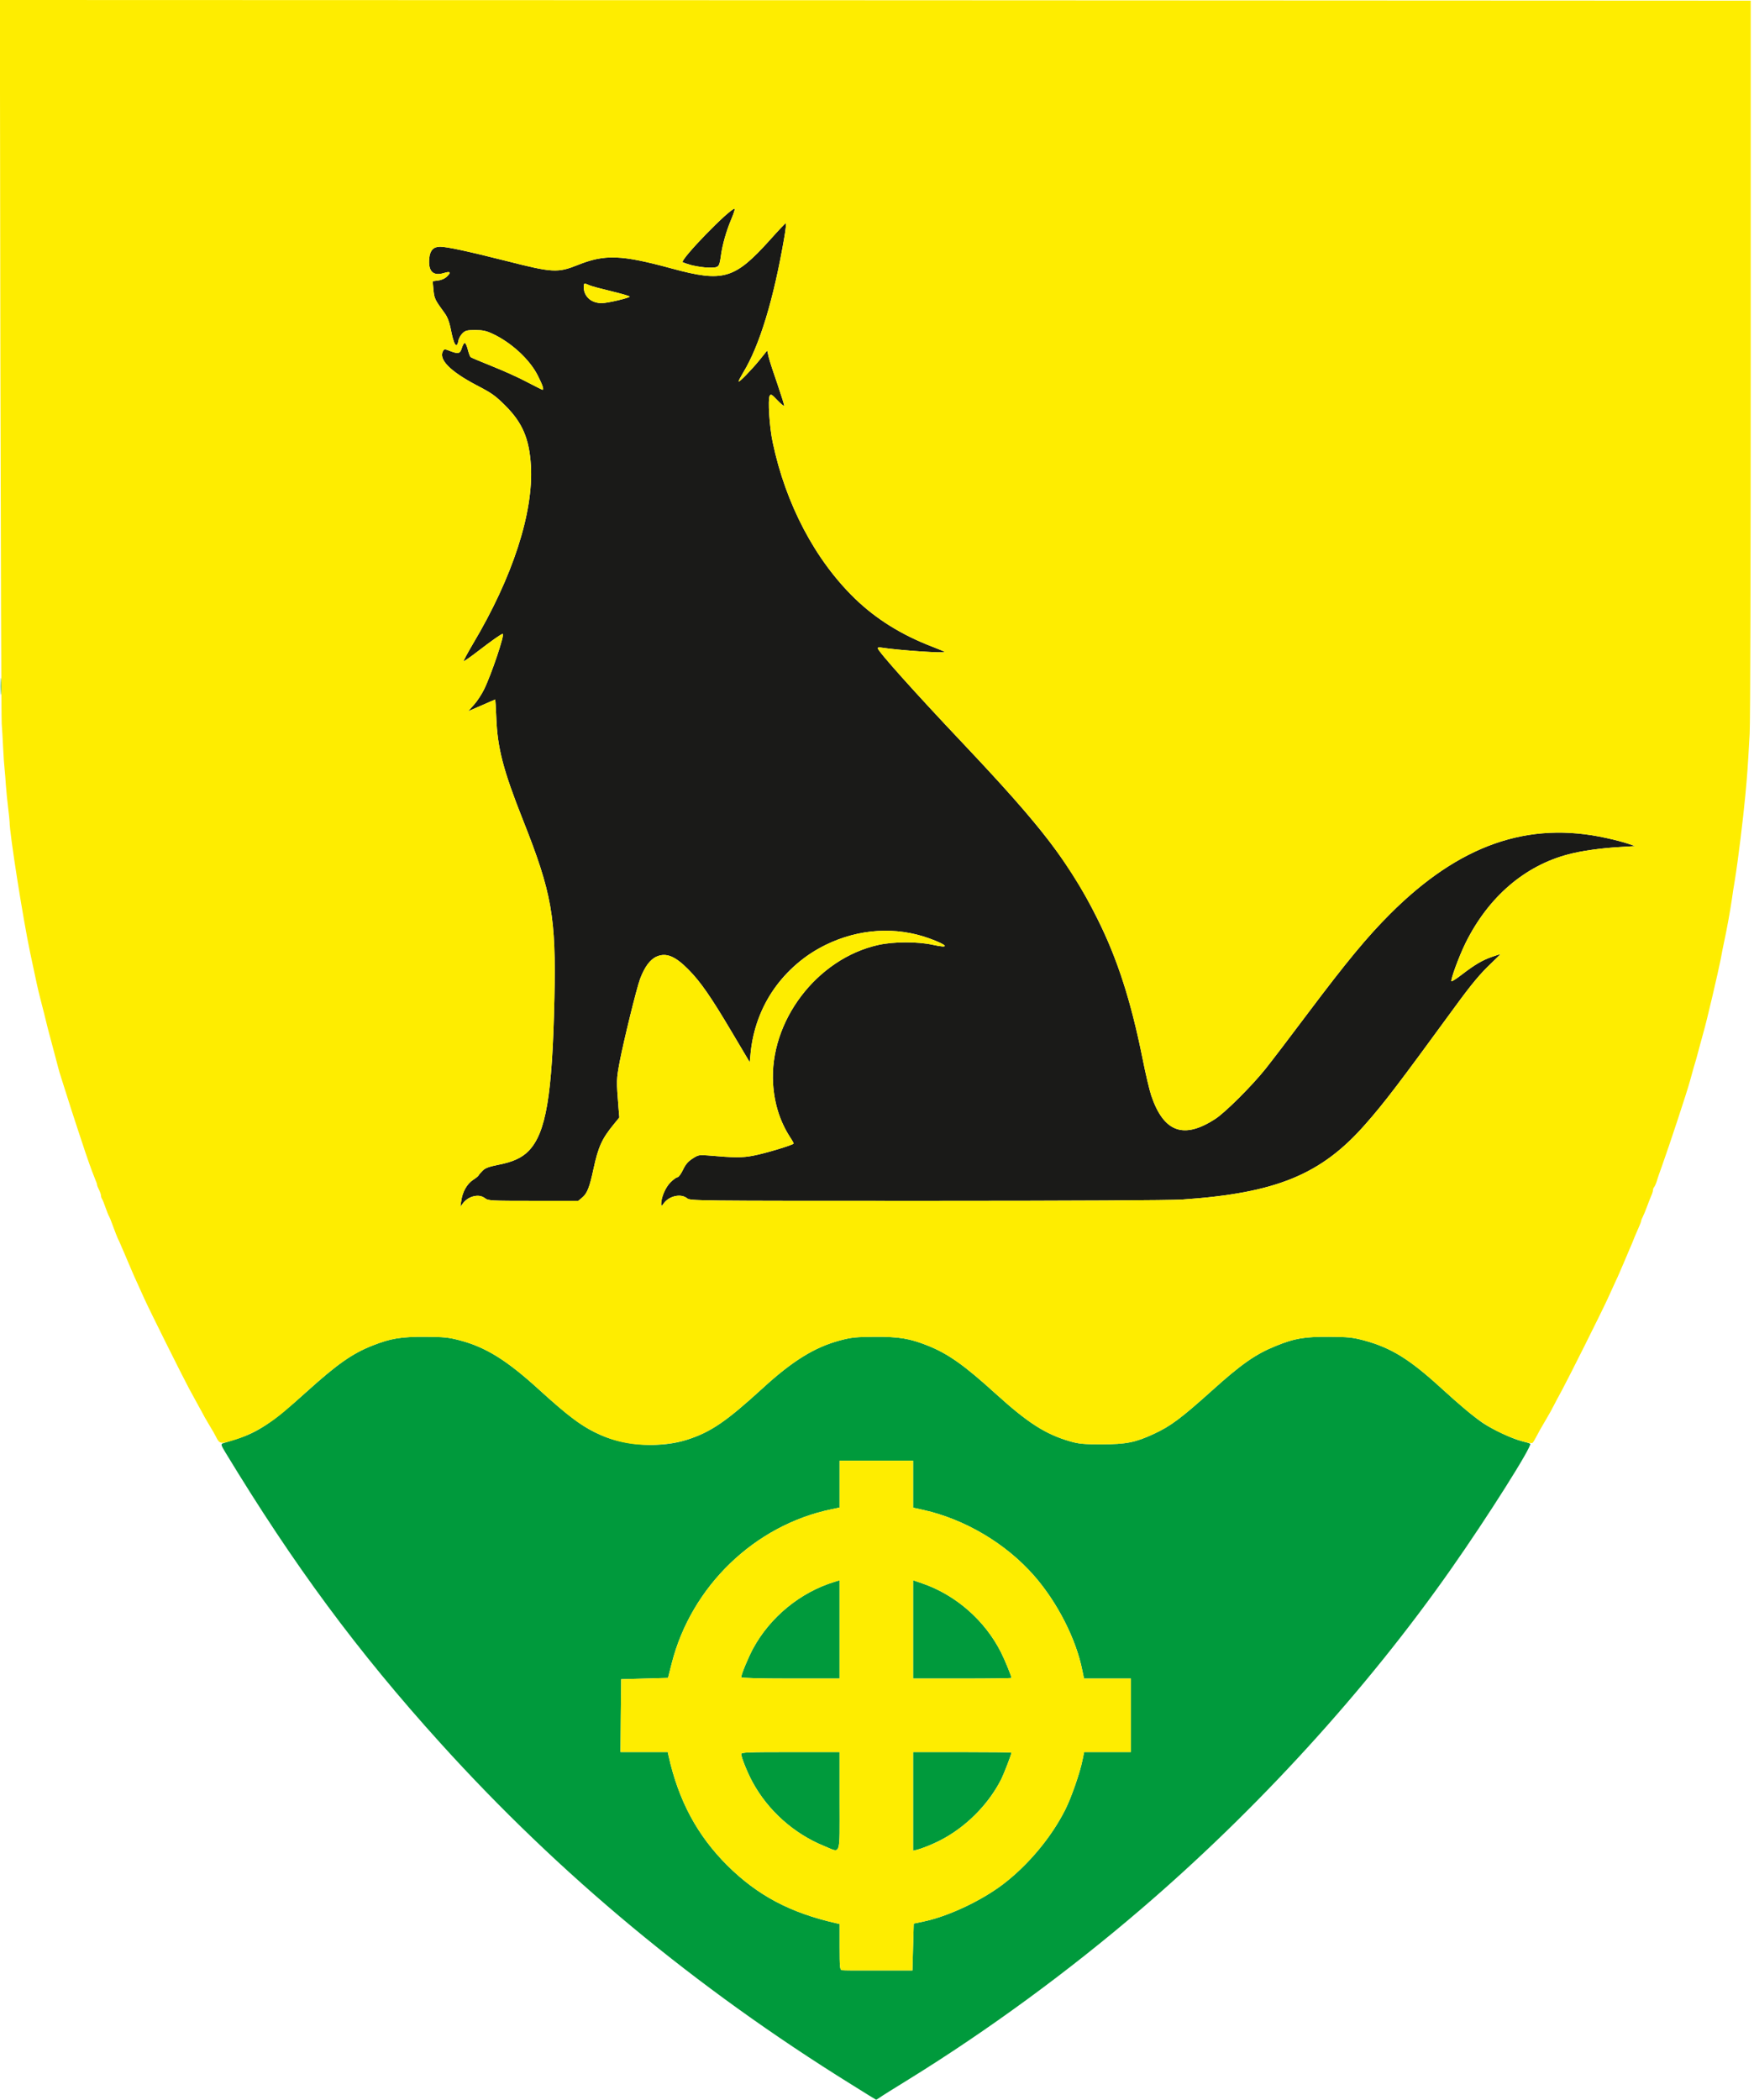
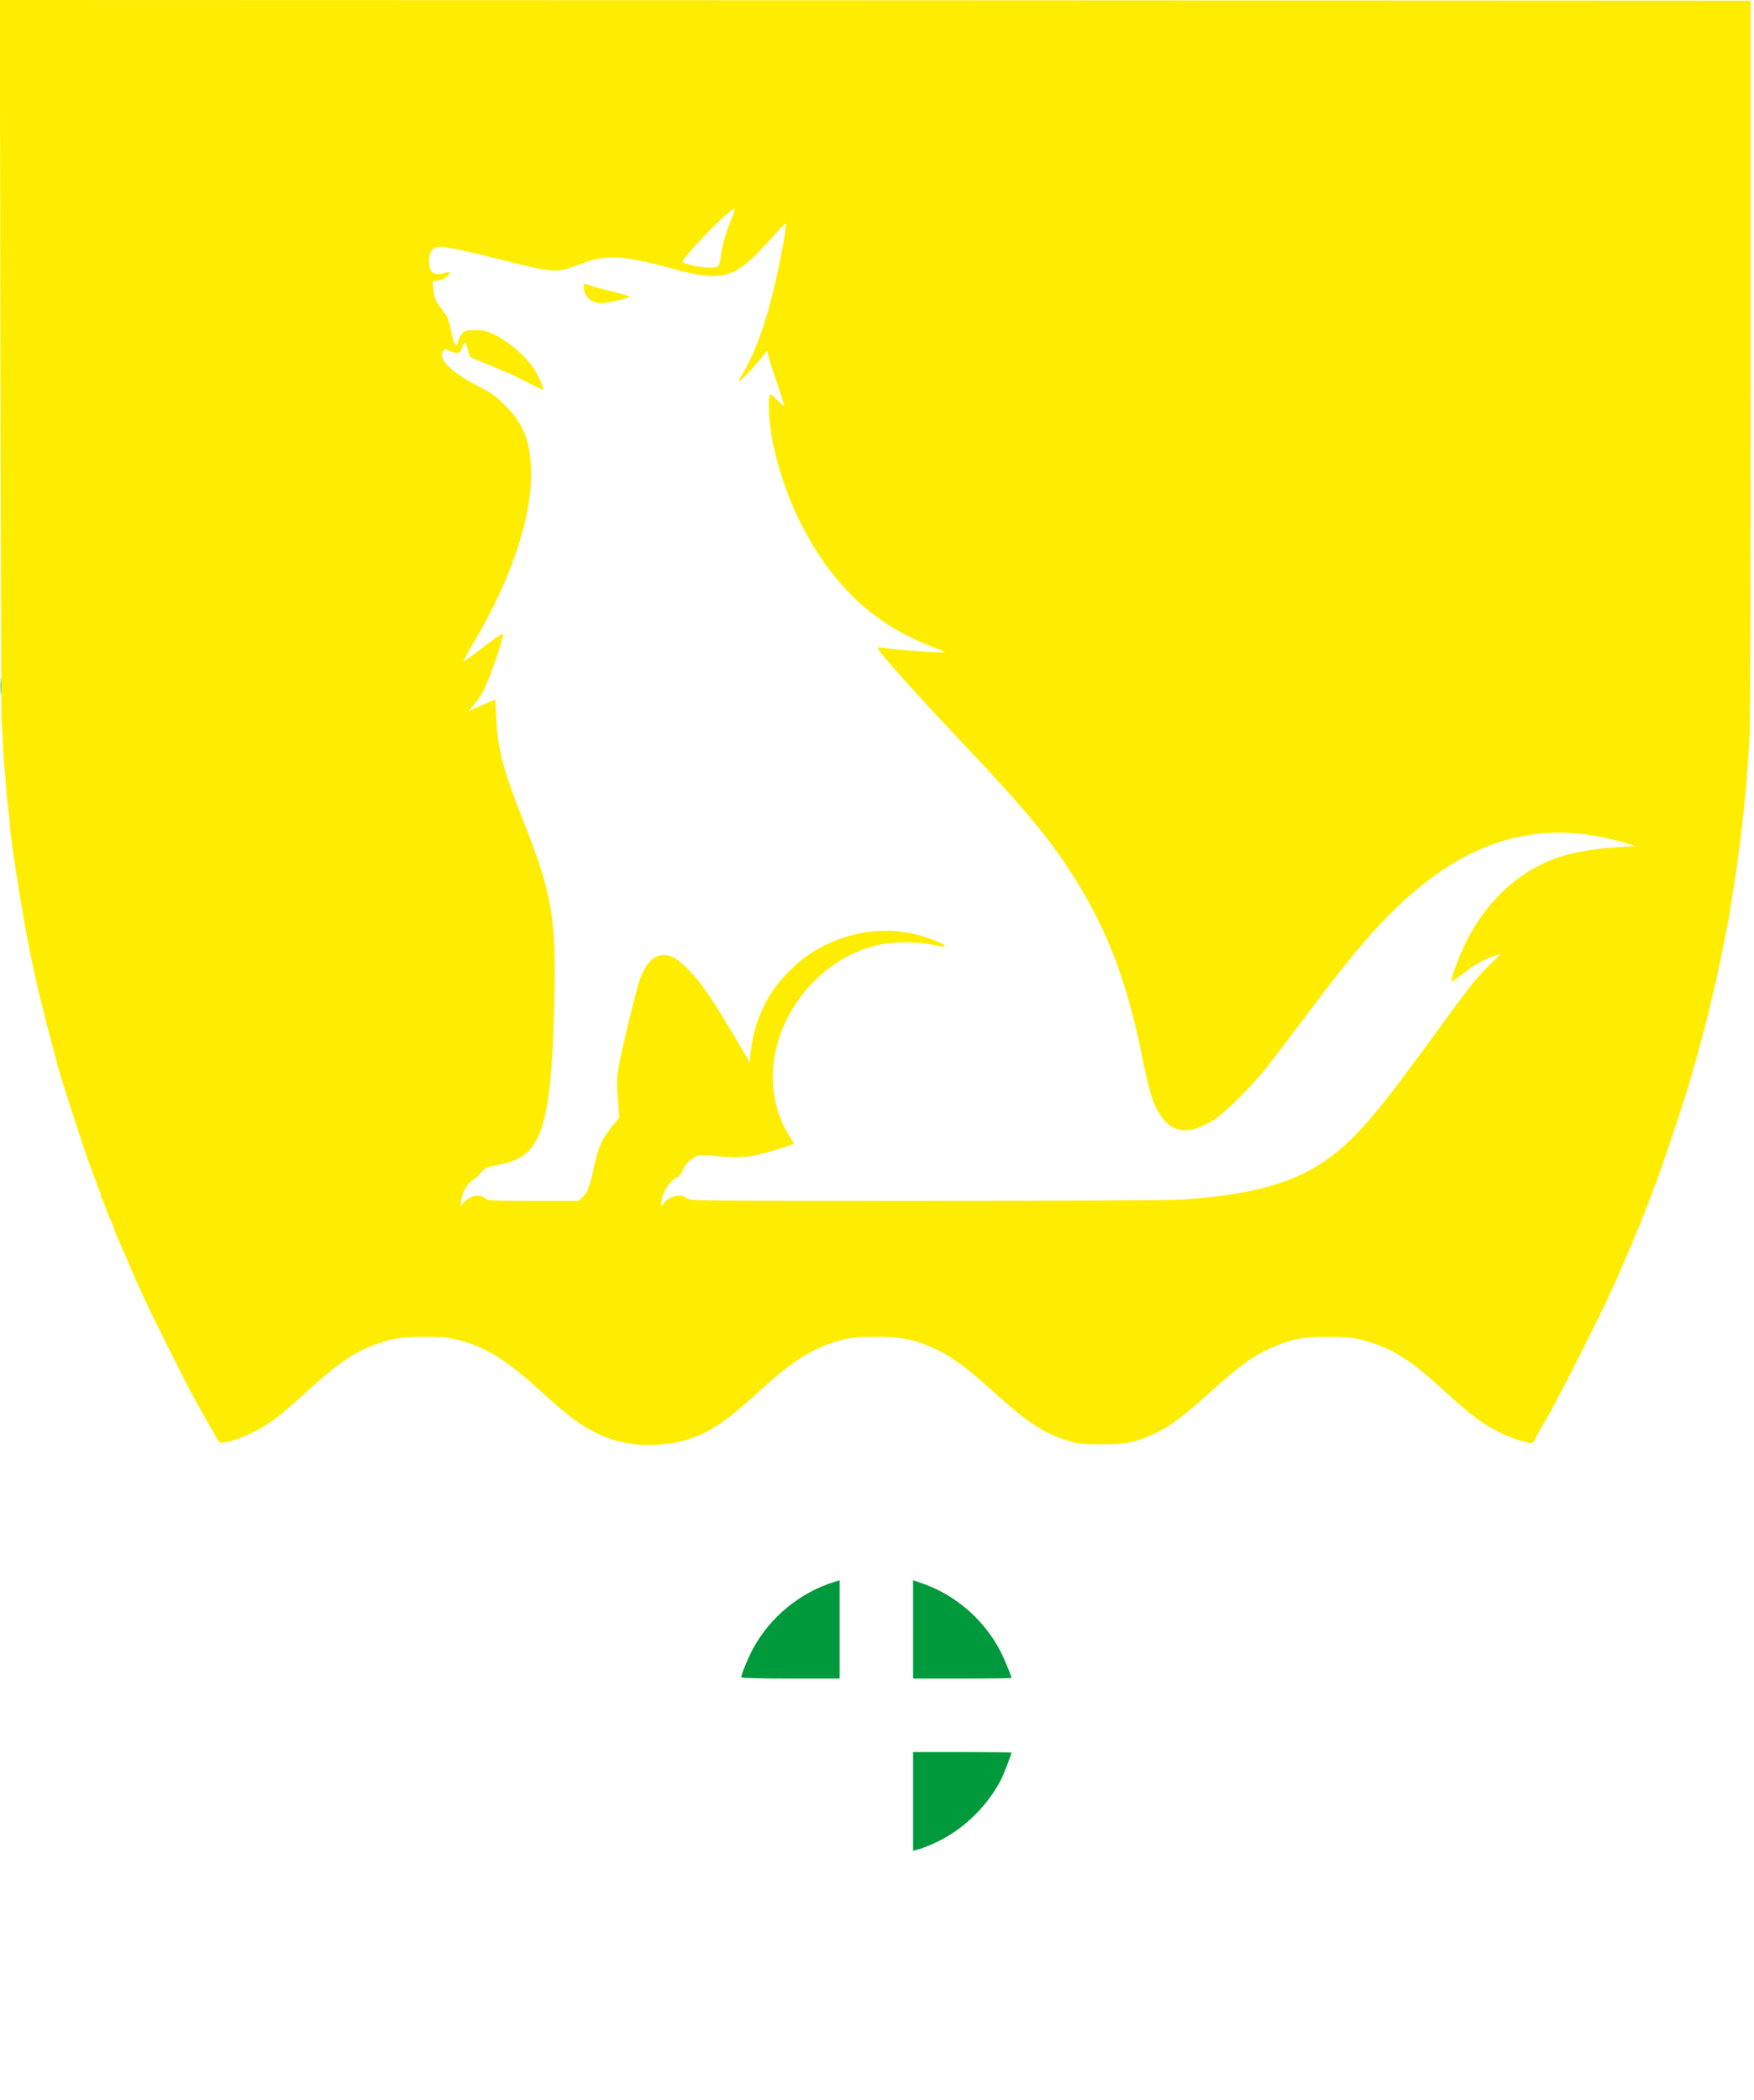
<svg xmlns="http://www.w3.org/2000/svg" version="1.0" width="1337px" height="1600px" viewBox="0 0 13370 16000" preserveAspectRatio="xMidYMid meet">
  <g id="layer101" fill="#1a1a18" stroke="none">
-     <path d="M3516 9150 c9 -69 44 -129 89 -159 22 -14 42 -30 44 -36 2 -5 16 -21 30 -35 20 -20 47 -30 116 -44 114 -22 182 -53 234 -106 133 -137 181 -422 197 -1165 13 -617 -19 -801 -239 -1355 -152 -383 -195 -549 -204 -782 -3 -76 -7 -138 -8 -138 -1 0 -48 20 -104 45 l-102 44 43 -48 c24 -26 58 -78 77 -116 56 -113 161 -425 143 -425 -11 0 -78 47 -190 133 -57 44 -105 77 -108 75 -2 -3 30 -62 71 -132 302 -506 462 -999 442 -1356 -12 -206 -64 -329 -196 -460 -75 -75 -103 -95 -219 -155 -205 -108 -294 -200 -253 -264 8 -12 15 -11 50 3 65 25 78 22 92 -24 7 -22 17 -39 23 -37 5 2 16 25 22 51 7 27 16 52 21 57 4 4 78 35 163 69 85 34 206 88 267 121 62 32 115 59 118 59 13 0 2 -34 -35 -107 -61 -123 -202 -253 -346 -320 -47 -22 -74 -28 -131 -28 -62 0 -75 3 -97 24 -14 13 -29 39 -32 58 -13 67 -35 31 -59 -94 -10 -50 -24 -87 -45 -116 -76 -104 -79 -111 -86 -178 l-6 -66 42 -6 c27 -3 52 -15 68 -31 33 -32 24 -41 -26 -25 -82 24 -119 -14 -110 -113 6 -61 32 -88 83 -88 52 0 213 35 511 110 345 88 386 90 536 30 209 -84 333 -79 719 26 394 107 478 82 750 -220 62 -70 116 -126 119 -126 4 0 -1 48 -11 106 -81 473 -188 826 -314 1033 -19 32 -35 62 -35 67 0 14 97 -86 160 -163 l58 -72 12 52 c7 29 37 121 67 206 29 85 52 159 51 163 -2 5 -25 -14 -52 -42 -43 -45 -50 -50 -59 -34 -15 27 -2 237 23 354 99 472 324 898 628 1192 162 156 353 275 587 365 50 19 92 37 95 40 12 13 -360 -13 -477 -32 -18 -3 -33 -2 -33 3 0 22 281 336 651 727 603 638 810 907 1023 1334 154 307 256 623 346 1070 22 112 52 238 66 280 95 279 247 334 489 176 76 -50 277 -250 381 -380 44 -55 190 -246 324 -425 294 -391 452 -582 625 -755 528 -528 1053 -712 1652 -579 61 13 135 33 164 43 l53 18 -114 7 c-144 8 -293 29 -392 55 -336 87 -613 326 -787 677 -51 104 -116 282 -107 291 3 3 41 -21 83 -54 97 -74 153 -107 228 -133 32 -11 60 -20 62 -20 2 0 -29 30 -68 68 -83 78 -149 156 -281 337 -429 587 -532 723 -679 890 -337 385 -680 526 -1397 575 -97 6 -822 10 -1951 10 -1783 0 -1799 0 -1824 -20 -46 -37 -134 -18 -175 36 -19 26 -21 27 -22 8 0 -50 32 -126 71 -165 21 -21 46 -39 54 -39 8 0 26 -25 41 -56 20 -42 38 -63 73 -86 43 -28 50 -29 116 -24 206 18 262 18 346 2 92 -17 309 -83 309 -93 0 -3 -13 -27 -30 -52 -75 -118 -117 -250 -127 -402 -30 -476 333 -955 803 -1059 119 -26 298 -26 414 -1 133 30 119 4 -27 -49 -255 -92 -535 -74 -788 49 -324 159 -537 464 -573 821 l-7 74 -136 -229 c-160 -270 -239 -384 -330 -476 -102 -104 -171 -132 -244 -100 -50 22 -91 78 -126 170 -27 74 -122 460 -155 629 -26 140 -26 142 -9 357 l6 70 -41 50 c-91 111 -119 171 -156 342 -30 140 -48 186 -86 218 l-30 25 -342 0 c-328 0 -344 -1 -369 -20 -45 -35 -124 -18 -166 36 l-22 29 7 -45z m1196 -6862 c48 -11 88 -24 88 -28 0 -4 -61 -22 -136 -40 -75 -18 -152 -38 -170 -46 -44 -19 -44 -19 -44 17 0 68 58 118 135 119 21 0 79 -10 127 -22z" />
-     <path d="M5272 2021 c-34 -10 -65 -21 -68 -23 -20 -20 357 -408 396 -408 4 0 -7 37 -26 81 -38 90 -68 195 -79 279 -12 86 -15 90 -93 89 -37 0 -95 -9 -130 -18z" />
-   </g>
+     </g>
  <g id="layer102" fill="#009a3c" stroke="none">
-     <path d="M6490 15883 c-1192 -740 -2224 -1597 -3130 -2598 -634 -700 -1119 -1356 -1643 -2220 -32 -53 -34 -61 -19 -67 9 -3 56 -18 104 -33 162 -50 275 -126 527 -353 245 -221 355 -298 512 -360 134 -53 216 -67 399 -66 145 1 177 4 265 27 198 52 357 151 600 372 234 213 340 291 475 350 194 85 463 99 661 34 180 -59 295 -138 570 -389 230 -211 400 -316 594 -367 87 -23 121 -26 265 -27 183 -1 265 13 399 66 157 62 281 150 521 368 245 222 379 308 565 362 69 20 103 23 245 23 184 0 255 -14 395 -79 128 -59 209 -120 443 -330 224 -202 334 -279 489 -341 139 -57 217 -70 403 -69 145 1 177 4 265 27 208 56 347 141 594 367 139 127 246 216 313 262 78 52 228 122 298 139 30 7 59 16 64 20 18 15 -324 557 -603 954 -646 922 -1478 1834 -2366 2594 -553 474 -1165 922 -1770 1296 -104 64 -202 125 -217 136 -15 10 -28 19 -30 18 -2 0 -86 -52 -188 -116z m470 -1048 l5 -178 67 -14 c188 -38 438 -154 609 -282 193 -146 373 -360 480 -574 45 -89 111 -279 130 -374 l13 -63 178 0 178 0 0 -280 0 -280 -179 0 -178 0 -13 -62 c-46 -236 -190 -519 -367 -721 -215 -246 -528 -431 -845 -502 l-78 -17 0 -179 0 -179 -280 0 -280 0 0 179 0 178 -62 13 c-585 121 -1069 587 -1218 1175 l-28 110 -179 5 -178 5 -3 278 -2 277 180 0 180 0 6 28 c76 342 219 608 449 837 230 228 479 360 828 439 l27 6 0 174 c0 155 2 175 17 178 9 2 134 3 277 2 l261 0 5 -179z" />
-     <path d="M6282 14066 c-229 -93 -427 -269 -545 -486 -38 -69 -87 -190 -87 -215 0 -13 51 -15 375 -15 l375 0 0 375 c0 433 13 394 -118 341z" />
    <path d="M6960 13726 l0 -376 375 0 c206 0 375 2 375 4 0 13 -56 158 -77 201 -89 177 -244 341 -421 443 -66 39 -171 84 -224 97 l-28 7 0 -376z" />
    <path d="M5650 12780 c0 -21 53 -149 90 -218 130 -240 359 -428 618 -508 l42 -13 0 374 0 375 -375 0 c-237 0 -375 -4 -375 -10z" />
-     <path d="M6960 12416 l0 -375 70 24 c254 87 477 281 600 525 29 57 80 182 80 195 0 3 -169 5 -375 5 l-375 0 0 -374z" />
+     <path d="M6960 12416 l0 -375 70 24 c254 87 477 281 600 525 29 57 80 182 80 195 0 3 -169 5 -375 5 l-375 0 0 -374" />
    <path d="M4 5230 c0 -58 1 -81 3 -52 2 28 2 76 0 105 -2 28 -3 5 -3 -53z" />
  </g>
  <g id="layer103" fill="#feed00" stroke="none">
-     <path d="M6417 15012 c-15 -3 -17 -23 -17 -178 l0 -174 -27 -6 c-349 -79 -598 -211 -828 -439 -230 -229 -373 -495 -449 -837 l-6 -28 -180 0 -180 0 2 -277 3 -278 178 -5 179 -5 28 -110 c149 -588 633 -1054 1218 -1175 l62 -13 0 -178 0 -179 280 0 280 0 0 179 0 179 78 17 c317 71 630 256 845 502 177 202 321 485 367 721 l13 62 178 0 179 0 0 280 0 280 -178 0 -178 0 -13 63 c-19 95 -85 285 -130 374 -107 214 -287 428 -480 574 -171 128 -421 244 -609 282 l-67 14 -5 178 -5 179 -261 0 c-143 1 -268 0 -277 -2z m-17 -1287 l0 -375 -375 0 c-324 0 -375 2 -375 15 0 25 49 146 87 215 118 217 316 393 545 486 131 53 118 92 118 -341z m680 338 c230 -91 442 -285 553 -508 21 -43 77 -188 77 -201 0 -2 -169 -4 -375 -4 l-375 0 0 376 0 376 28 -7 c15 -3 56 -18 92 -32z m-680 -1648 l0 -374 -42 13 c-259 80 -488 268 -618 508 -37 69 -90 197 -90 218 0 6 138 10 375 10 l375 0 0 -375z m1310 370 c0 -13 -51 -138 -80 -195 -123 -244 -346 -438 -600 -525 l-70 -24 0 375 0 374 375 0 c206 0 375 -2 375 -5z" />
    <path d="M4775 10995 c-86 -16 -150 -38 -237 -80 -124 -62 -206 -124 -433 -330 -243 -221 -402 -320 -600 -372 -88 -23 -120 -26 -265 -27 -183 -1 -265 13 -399 66 -153 60 -271 143 -488 338 -187 169 -235 210 -321 265 -91 58 -179 99 -273 125 -80 22 -87 20 -113 -33 -9 -18 -27 -50 -41 -72 -13 -22 -33 -56 -44 -75 -10 -19 -32 -60 -49 -90 -17 -30 -48 -89 -71 -130 -52 -97 -300 -594 -341 -685 -17 -38 -41 -90 -52 -115 -22 -46 -31 -69 -68 -155 -12 -27 -28 -66 -36 -85 -9 -19 -20 -46 -26 -60 -6 -14 -14 -33 -20 -43 -5 -10 -20 -50 -35 -90 -14 -40 -29 -76 -33 -82 -4 -5 -15 -35 -26 -65 -10 -30 -22 -59 -26 -64 -4 -6 -8 -17 -8 -25 0 -9 -7 -29 -15 -45 -8 -15 -15 -33 -15 -38 0 -6 -6 -24 -14 -41 -7 -18 -19 -48 -26 -67 -7 -19 -16 -44 -20 -55 -11 -26 -155 -464 -176 -535 -9 -30 -25 -80 -35 -110 -10 -30 -23 -73 -28 -95 -6 -22 -15 -58 -21 -80 -6 -22 -15 -56 -20 -75 -5 -19 -14 -53 -20 -75 -11 -39 -14 -52 -43 -170 -8 -33 -23 -89 -32 -125 -17 -67 -23 -94 -75 -340 -56 -266 -158 -916 -157 -1000 0 -8 -5 -55 -11 -105 -6 -49 -14 -126 -17 -170 -3 -44 -7 -100 -10 -125 -3 -25 -8 -97 -11 -160 -3 -63 -8 -146 -11 -185 -3 -38 -7 -1295 -10 -2793 l-4 -2722 6673 2 6673 3 0 2725 c0 1499 -3 2786 -8 2860 -15 269 -18 308 -33 470 -17 181 -55 492 -79 640 -9 52 -20 122 -24 155 -13 89 -40 236 -57 313 -8 37 -21 101 -28 142 -17 88 -109 483 -131 555 -8 28 -21 77 -30 110 -9 33 -20 75 -25 93 -13 42 -24 80 -49 172 -22 81 -161 502 -211 640 -17 47 -36 101 -41 120 -6 19 -15 39 -20 45 -5 5 -9 15 -9 23 0 8 -6 28 -14 45 -8 18 -22 55 -32 82 -10 28 -24 61 -31 75 -7 14 -13 28 -13 33 0 4 -9 29 -21 55 -12 26 -24 56 -29 67 -4 11 -12 31 -18 45 -6 14 -20 48 -32 75 -12 28 -28 66 -36 85 -9 19 -21 49 -28 65 -7 17 -22 50 -34 75 -11 25 -37 81 -57 125 -52 113 -298 604 -350 700 -24 44 -53 98 -64 120 -11 22 -32 60 -47 85 -49 83 -67 115 -86 152 -10 20 -22 39 -26 42 -17 10 -137 -26 -228 -69 -143 -66 -232 -133 -465 -345 -247 -226 -386 -311 -594 -367 -88 -23 -120 -26 -265 -27 -186 -1 -264 12 -403 69 -155 62 -265 139 -489 341 -234 210 -315 271 -443 330 -140 65 -211 79 -395 79 -142 0 -176 -3 -245 -23 -186 -54 -320 -140 -565 -362 -240 -218 -364 -306 -521 -368 -134 -53 -216 -67 -399 -66 -144 1 -178 4 -265 27 -194 51 -364 156 -594 367 -276 252 -394 333 -574 390 -130 41 -320 52 -462 25z m-1189 -1871 c46 -19 81 -17 111 6 25 19 41 20 369 20 l342 0 30 -25 c38 -32 56 -78 86 -218 37 -171 65 -231 156 -342 l41 -50 -6 -70 c-17 -215 -17 -217 9 -357 33 -169 128 -555 155 -629 35 -92 76 -148 126 -170 73 -32 142 -4 244 100 91 92 170 206 330 476 l136 229 7 -74 c23 -224 115 -432 263 -588 104 -110 187 -172 310 -233 253 -123 533 -141 788 -49 146 53 160 79 27 49 -116 -25 -295 -25 -414 1 -470 104 -833 583 -803 1059 10 152 52 284 127 402 17 25 30 49 30 52 0 10 -217 76 -309 93 -84 16 -140 16 -346 -2 -66 -5 -73 -4 -116 24 -35 23 -53 44 -73 86 -15 31 -33 56 -41 56 -8 0 -33 18 -54 39 -39 39 -71 115 -71 165 1 19 3 18 22 -8 41 -54 129 -73 175 -36 25 20 41 20 1824 20 1129 0 1854 -4 1951 -10 717 -49 1060 -190 1397 -575 147 -167 250 -303 679 -890 132 -181 198 -259 281 -337 39 -38 70 -68 68 -68 -2 0 -30 9 -62 20 -75 26 -131 59 -228 133 -42 33 -80 57 -83 54 -9 -9 56 -187 107 -291 174 -351 451 -590 787 -677 99 -26 248 -47 392 -55 l114 -7 -53 -18 c-29 -10 -103 -30 -164 -43 -599 -133 -1124 51 -1652 579 -173 173 -331 364 -625 755 -134 179 -280 370 -324 425 -104 130 -305 330 -381 380 -242 158 -394 103 -489 -176 -14 -42 -44 -168 -66 -280 -127 -632 -290 -1042 -594 -1494 -159 -236 -349 -459 -775 -910 -370 -391 -651 -705 -651 -727 0 -5 15 -6 33 -3 117 19 489 45 477 32 -3 -3 -45 -21 -95 -40 -234 -90 -425 -209 -587 -365 -304 -294 -529 -720 -628 -1192 -25 -117 -38 -327 -23 -354 9 -16 16 -11 59 34 27 28 50 47 52 42 1 -4 -22 -78 -51 -163 -30 -85 -60 -177 -67 -206 l-12 -52 -58 72 c-63 77 -160 177 -160 163 0 -5 16 -35 35 -67 126 -207 233 -560 314 -1033 10 -58 15 -106 11 -106 -3 0 -57 56 -119 126 -272 302 -356 327 -750 220 -386 -105 -510 -110 -719 -26 -150 60 -191 58 -536 -30 -298 -75 -459 -110 -511 -110 -51 0 -77 27 -83 88 -9 99 28 137 110 113 50 -16 59 -7 26 25 -16 16 -41 28 -68 31 l-42 6 6 66 c7 67 10 74 86 178 21 29 35 66 45 116 24 125 46 161 59 94 3 -19 18 -45 32 -58 22 -21 35 -24 97 -24 57 0 84 6 131 28 144 67 285 197 346 320 37 73 48 107 35 107 -3 0 -56 -27 -118 -59 -61 -33 -182 -87 -267 -121 -85 -34 -159 -65 -163 -69 -5 -5 -14 -30 -21 -57 -6 -26 -17 -49 -22 -51 -6 -2 -16 15 -23 37 -14 46 -27 49 -92 24 -35 -14 -42 -15 -50 -3 -41 64 48 156 253 264 116 60 144 80 219 155 132 131 184 254 196 460 20 357 -140 850 -442 1356 -41 70 -73 129 -71 132 3 2 51 -31 108 -75 112 -86 179 -133 190 -133 18 0 -87 312 -143 425 -19 38 -53 90 -77 116 l-43 48 102 -44 c56 -25 103 -45 104 -45 1 0 5 62 8 138 9 233 52 399 204 782 220 554 252 738 239 1355 -16 743 -64 1028 -197 1165 -52 53 -120 84 -234 106 -69 14 -96 24 -116 44 -14 14 -28 30 -30 35 -2 6 -22 22 -44 36 -45 30 -80 90 -89 159 l-7 45 22 -29 c12 -16 37 -35 55 -42z m1892 -7101 c6 -10 13 -43 17 -73 11 -84 41 -189 79 -279 19 -44 30 -81 26 -81 -39 0 -416 388 -396 408 15 14 140 41 198 41 54 1 69 -2 76 -16z" />
    <path d="M4514 2294 c-37 -18 -64 -62 -64 -103 0 -36 0 -36 44 -17 18 8 95 28 170 46 75 18 136 36 136 40 0 10 -170 50 -215 50 -22 0 -54 -7 -71 -16z" />
  </g>
</svg>